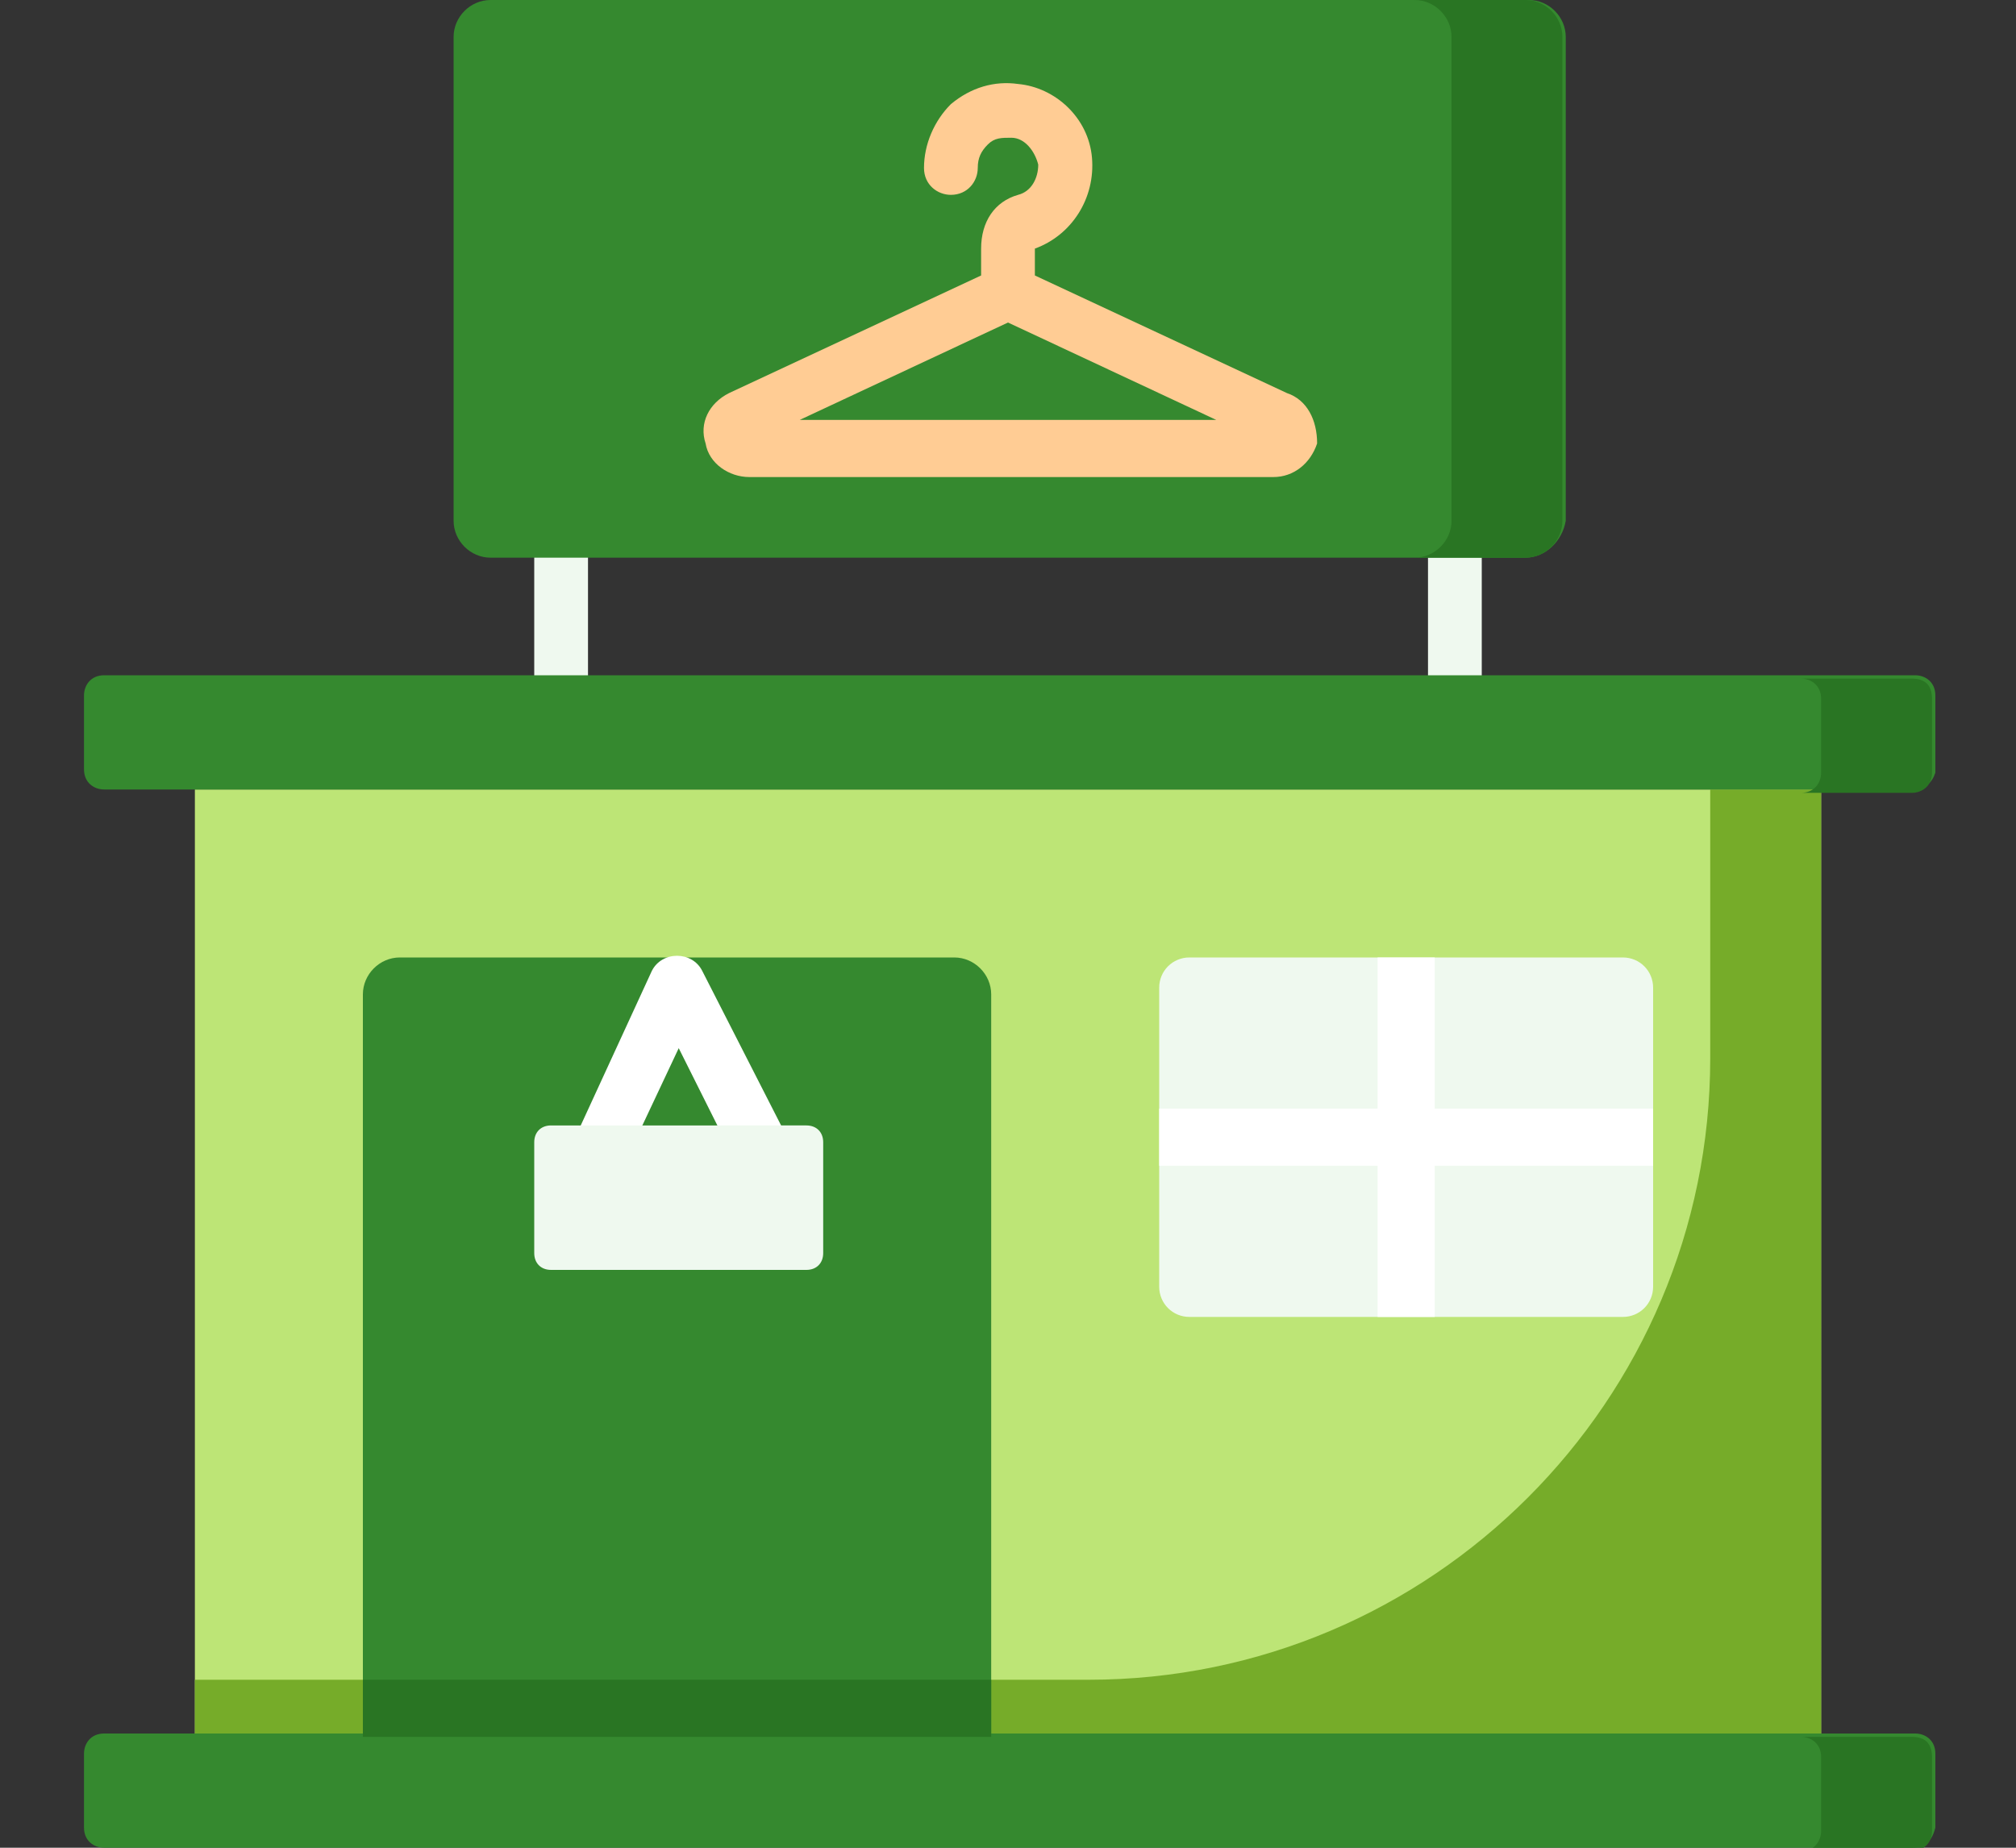
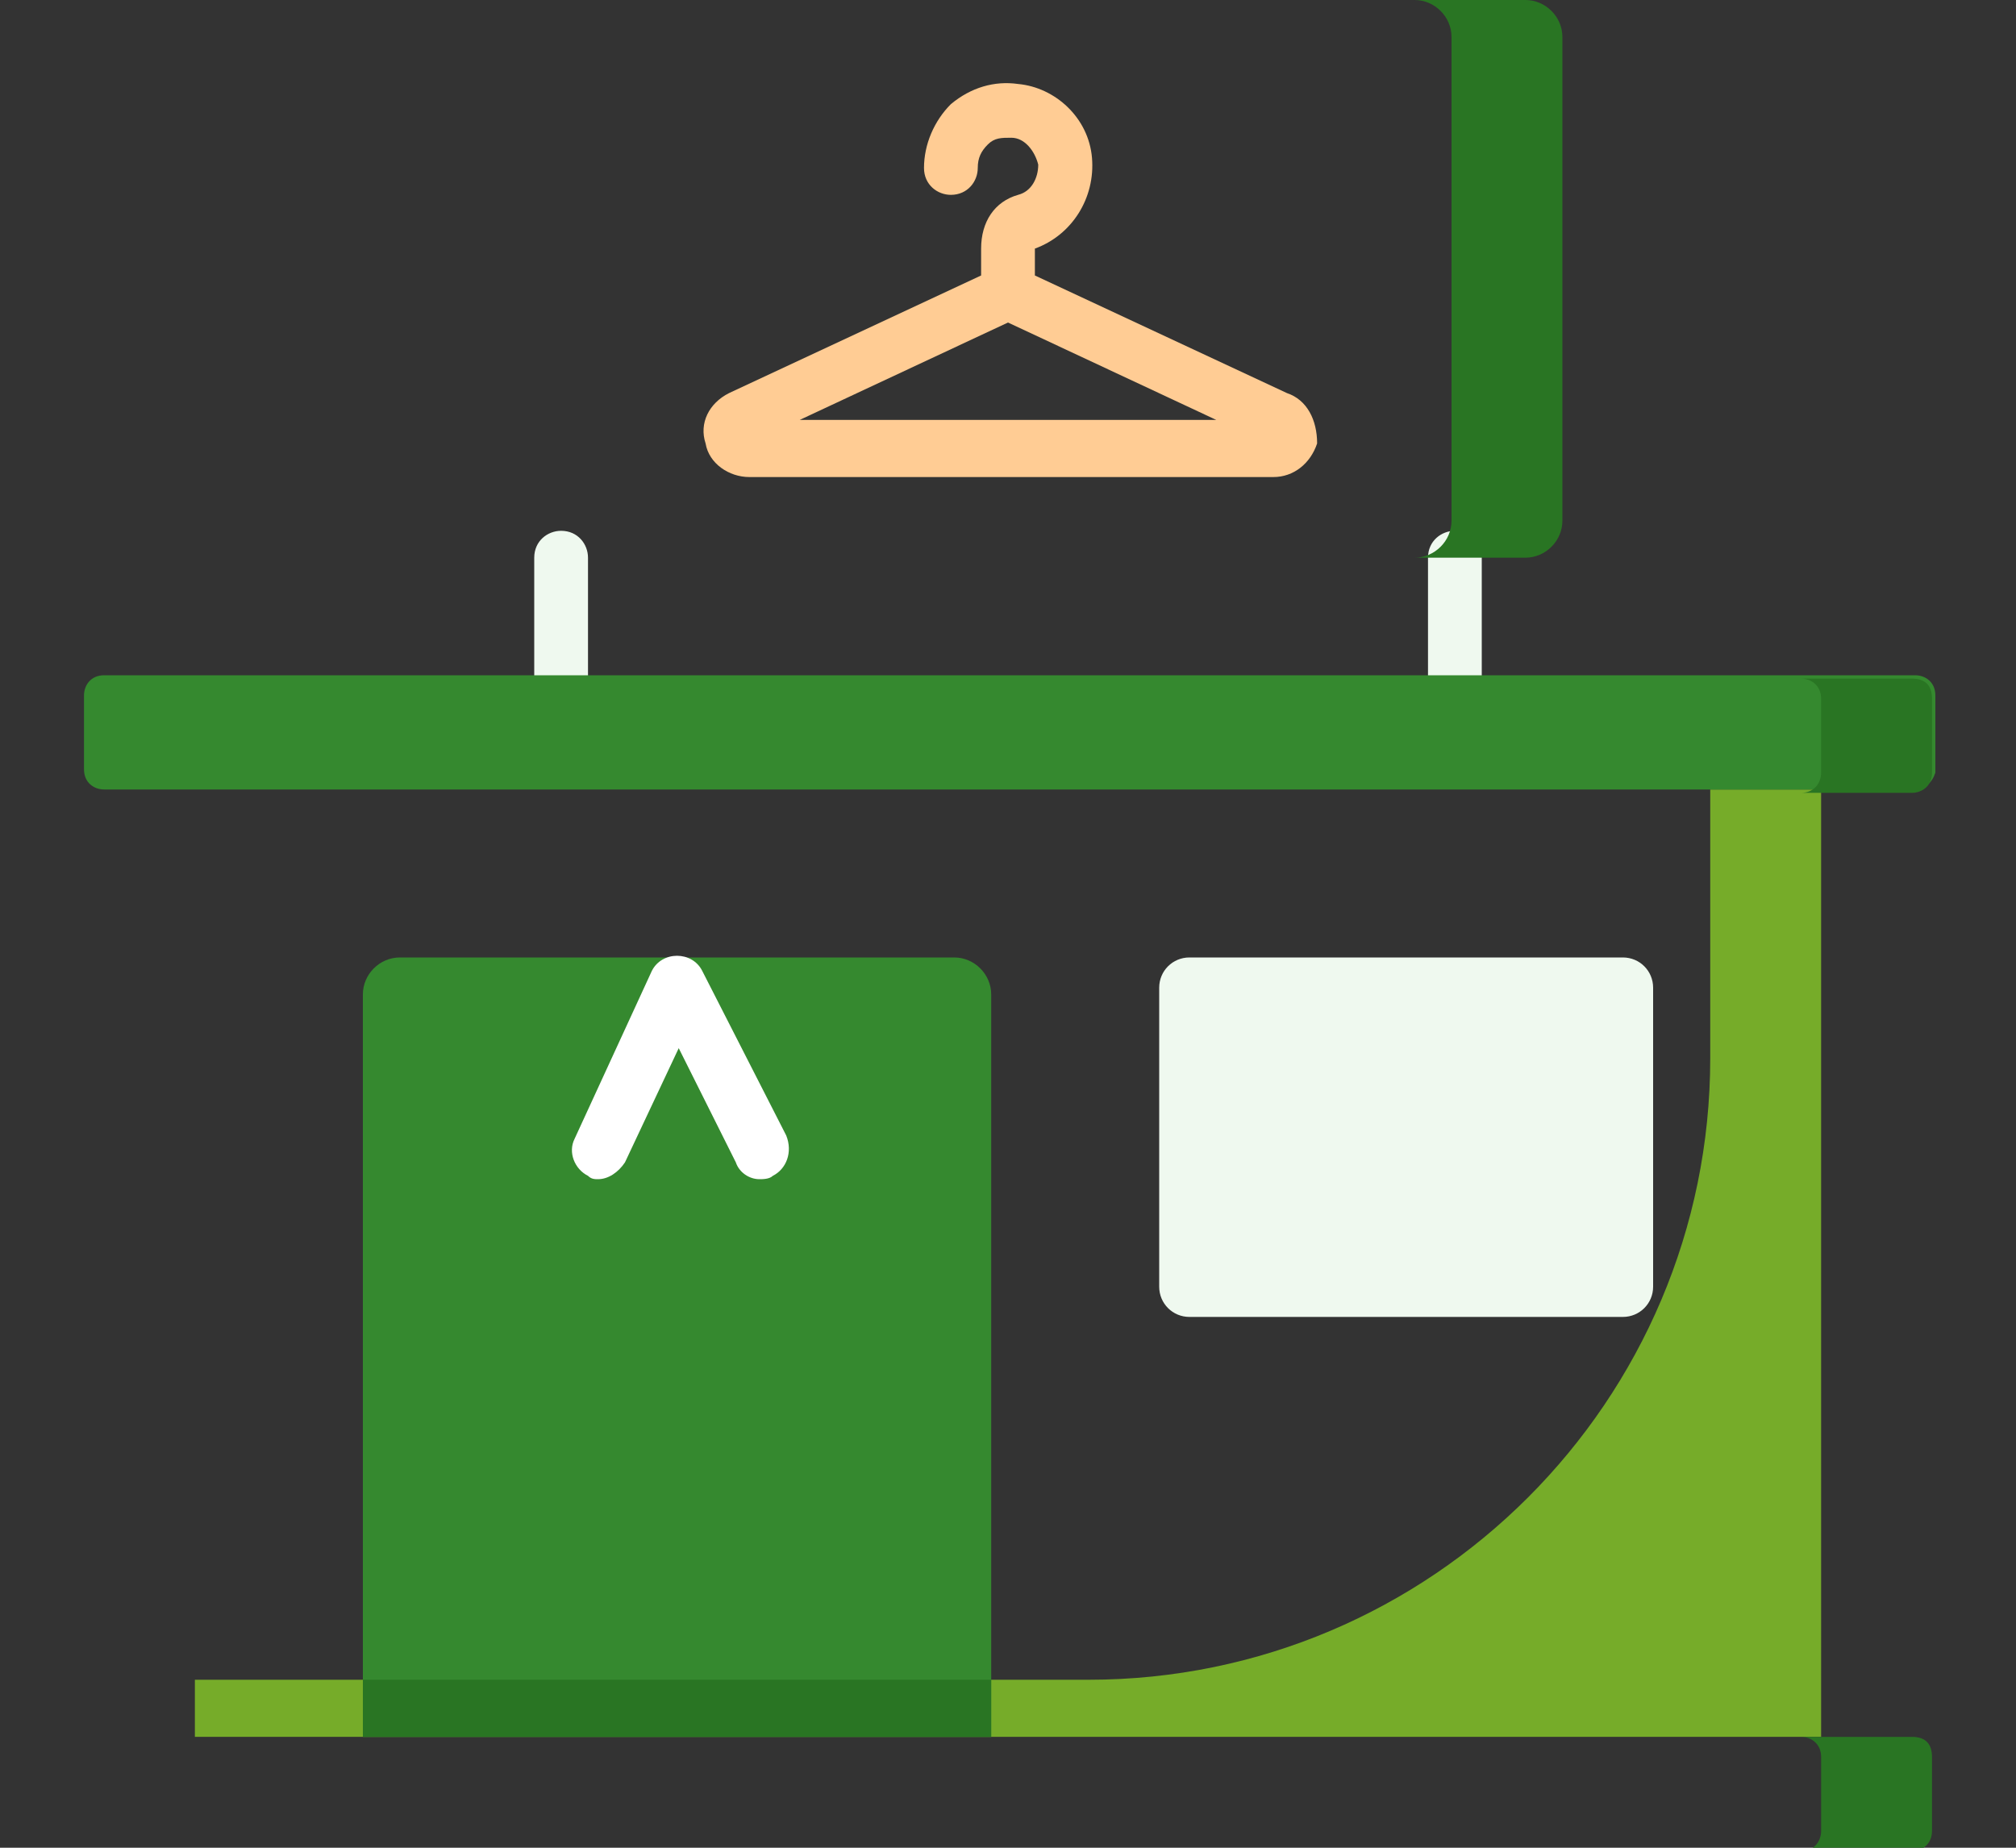
<svg xmlns="http://www.w3.org/2000/svg" version="1.1" id="Camada_1" x="0px" y="0px" viewBox="0 0 60 55" style="enable-background:new 0 0 60 55;" xml:space="preserve">
  <rect x="0" y="0" width="60" height="55" fill="#333333" stroke="none" />
  <style type="text/css">
	.st0{fill:#EFF9EF;}
	.st1{fill:#BDE576;}
	.st2{fill:#76AC29;}
	.st3{fill:#35892F;}
	.st4{fill:#297523;}
	.st5{fill:#FFFFFF;}
	.st6{fill:#FFCC94;}
</style>
  <g>
    <g>
      <path class="st0" d="M16.7,21c-0.5,0-0.8-0.4-0.8-0.8v-3.6c0-0.5,0.4-0.8,0.8-0.8c0.5,0,0.8,0.4,0.8,0.8v3.6    C17.6,20.7,17.2,21,16.7,21L16.7,21z M16.7,21" />
      <path class="st0" d="M43.3,21c-0.5,0-0.8-0.4-0.8-0.8v-3.6c0-0.5,0.4-0.8,0.8-0.8c0.5,0,0.8,0.4,0.8,0.8v3.6    C44.1,20.7,43.7,21,43.3,21L43.3,21z M43.3,21" />
-       <rect x="5.8" y="23.5" class="st1" width="48.4" height="28.2" />
      <path class="st2" d="M50.9,23.5v8c0,10.2-8.3,18.5-18.5,18.5H5.8v1.7h48.4V23.5H50.9z M50.9,23.5" />
-       <path class="st3" d="M56.9,55H3.1c-0.3,0-0.6-0.2-0.6-0.6v-2.2c0-0.3,0.2-0.6,0.6-0.6h53.9c0.3,0,0.6,0.2,0.6,0.6v2.2    C57.5,54.8,57.3,55,56.9,55L56.9,55z M56.9,55" />
      <path class="st4" d="M56.9,51.7h-3.3c0.3,0,0.6,0.2,0.6,0.6v2.2c0,0.3-0.2,0.6-0.6,0.6h3.3c0.3,0,0.6-0.2,0.6-0.6v-2.2    C57.5,51.9,57.3,51.7,56.9,51.7L56.9,51.7z M56.9,51.7" />
      <path class="st3" d="M56.9,23.5H3.1c-0.3,0-0.6-0.2-0.6-0.6v-2.2c0-0.3,0.2-0.6,0.6-0.6h53.9c0.3,0,0.6,0.2,0.6,0.6V23    C57.5,23.3,57.3,23.5,56.9,23.5L56.9,23.5z M56.9,23.5" />
      <path class="st4" d="M56.9,20.2h-3.3c0.3,0,0.6,0.2,0.6,0.6V23c0,0.3-0.2,0.6-0.6,0.6h3.3c0.3,0,0.6-0.2,0.6-0.6v-2.2    C57.5,20.4,57.3,20.2,56.9,20.2L56.9,20.2z M56.9,20.2" />
-       <path class="st3" d="M45.4,16.6H14.6c-0.6,0-1.1-0.5-1.1-1.1V1.1C13.5,0.5,14,0,14.6,0h30.9c0.6,0,1.1,0.5,1.1,1.1v14.4    C46.5,16.1,46,16.6,45.4,16.6L45.4,16.6z M45.4,16.6" />
      <path class="st4" d="M45.4,0h-3.3c0.6,0,1.1,0.5,1.1,1.1v14.4c0,0.6-0.5,1.1-1.1,1.1h3.3c0.6,0,1.1-0.5,1.1-1.1V1.1    C46.5,0.5,46,0,45.4,0L45.4,0z M45.4,0" />
      <path class="st3" d="M29.5,51.7H10.8V29.6c0-0.6,0.5-1.1,1.1-1.1h16.5c0.6,0,1.1,0.5,1.1,1.1V51.7z M29.5,51.7" />
      <rect x="10.8" y="50" class="st4" width="18.7" height="1.7" />
      <path class="st5" d="M23.4,33.8l-2.5-4.9c-0.3-0.6-1.2-0.6-1.5,0l-2.3,5c-0.2,0.4,0,0.9,0.4,1.1c0.1,0.1,0.2,0.1,0.3,0.1    c0.3,0,0.6-0.2,0.8-0.5l1.6-3.4l1.7,3.4c0.1,0.3,0.4,0.5,0.7,0.5c0.1,0,0.3,0,0.4-0.1C23.4,34.8,23.6,34.3,23.4,33.8L23.4,33.8z     M23.4,33.8" />
-       <path class="st0" d="M24,37.8h-7.6c-0.3,0-0.5-0.2-0.5-0.5V34c0-0.3,0.2-0.5,0.5-0.5H24c0.3,0,0.5,0.2,0.5,0.5v3.3    C24.5,37.6,24.3,37.8,24,37.8L24,37.8z M24,37.8" />
      <path class="st0" d="M48.3,39.2H35.4c-0.5,0-0.9-0.4-0.9-0.9v-8.9c0-0.5,0.4-0.9,0.9-0.9h12.9c0.5,0,0.9,0.4,0.9,0.9v8.9    C49.2,38.8,48.8,39.2,48.3,39.2L48.3,39.2z M48.3,39.2" />
-       <path class="st5" d="M42.7,33v-4.5H41V33h-6.5v1.7H41v4.5h1.7v-4.5h6.5V33H42.7z M42.7,33" />
      <path class="st6" d="M38.3,11.7l-7.5-3.5V7.4c1.1-0.4,1.8-1.5,1.7-2.7c-0.1-1.2-1.1-2.1-2.2-2.2c-0.7-0.1-1.4,0.1-2,0.6    c-0.5,0.5-0.8,1.2-0.8,1.9c0,0.5,0.4,0.8,0.8,0.8c0.5,0,0.8-0.4,0.8-0.8c0-0.3,0.1-0.5,0.3-0.7c0.2-0.2,0.4-0.2,0.7-0.2    c0.4,0,0.7,0.4,0.8,0.8c0,0.4-0.2,0.8-0.6,0.9c-0.7,0.2-1.1,0.8-1.1,1.6v0.8l-7.5,3.5c-0.6,0.3-0.9,0.9-0.7,1.5    c0.1,0.6,0.7,1,1.3,1h15.6c0.6,0,1.1-0.4,1.3-1C39.2,12.5,38.9,11.9,38.3,11.7L38.3,11.7z M23.8,12.5L30,9.6l6.2,2.9H23.8z     M23.8,12.5" />
    </g>
  </g>
</svg>